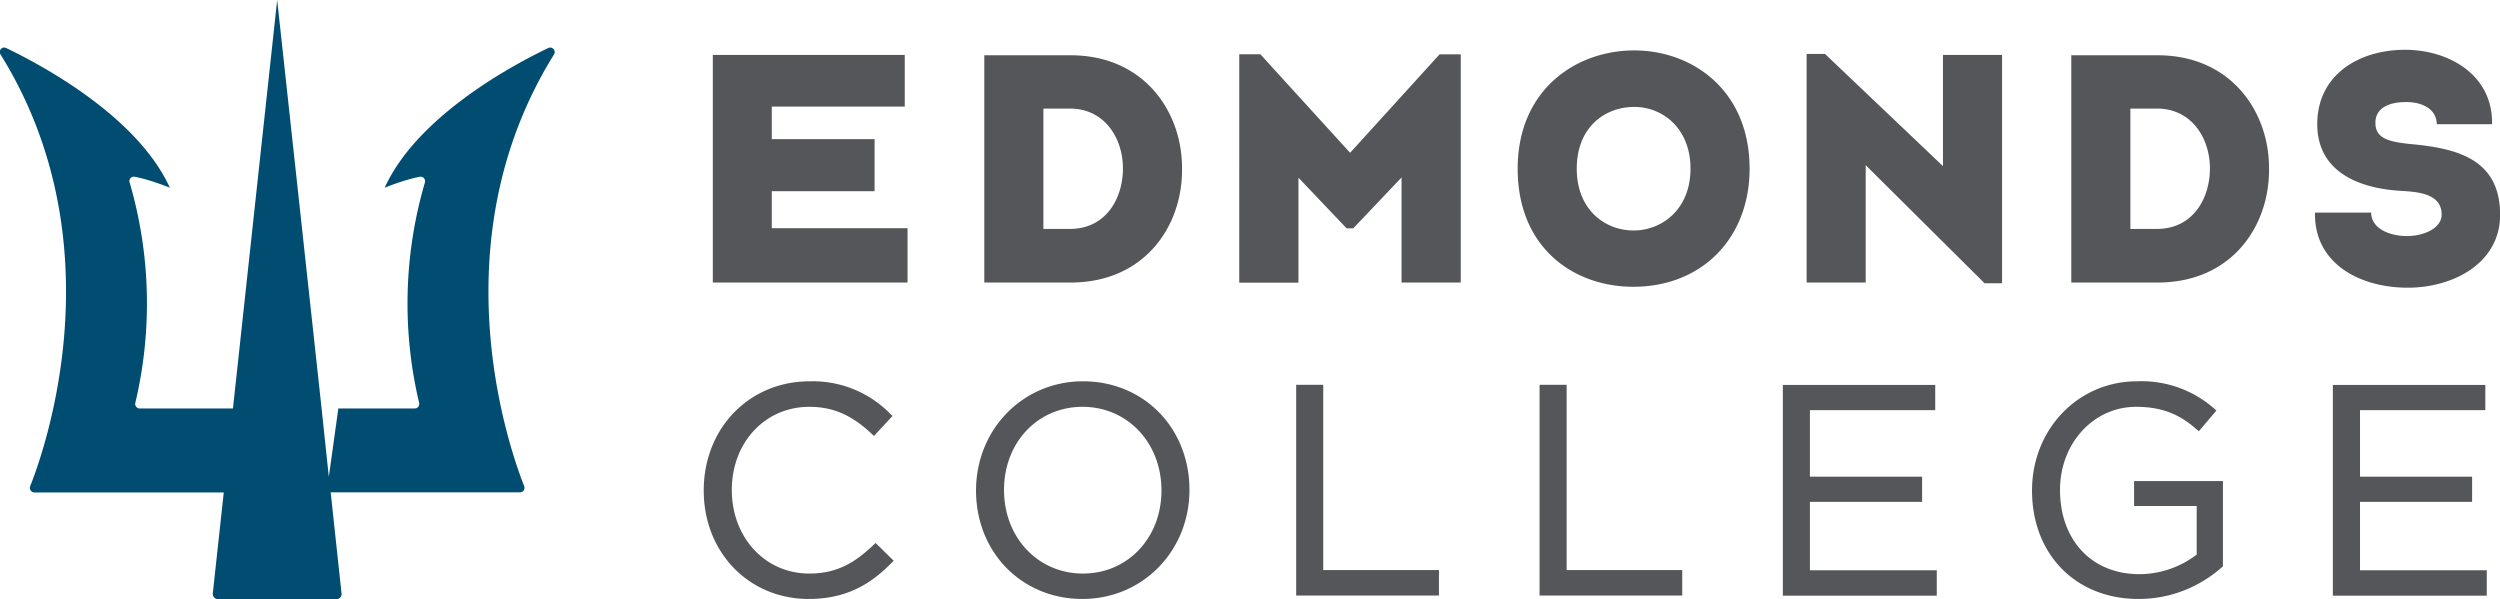
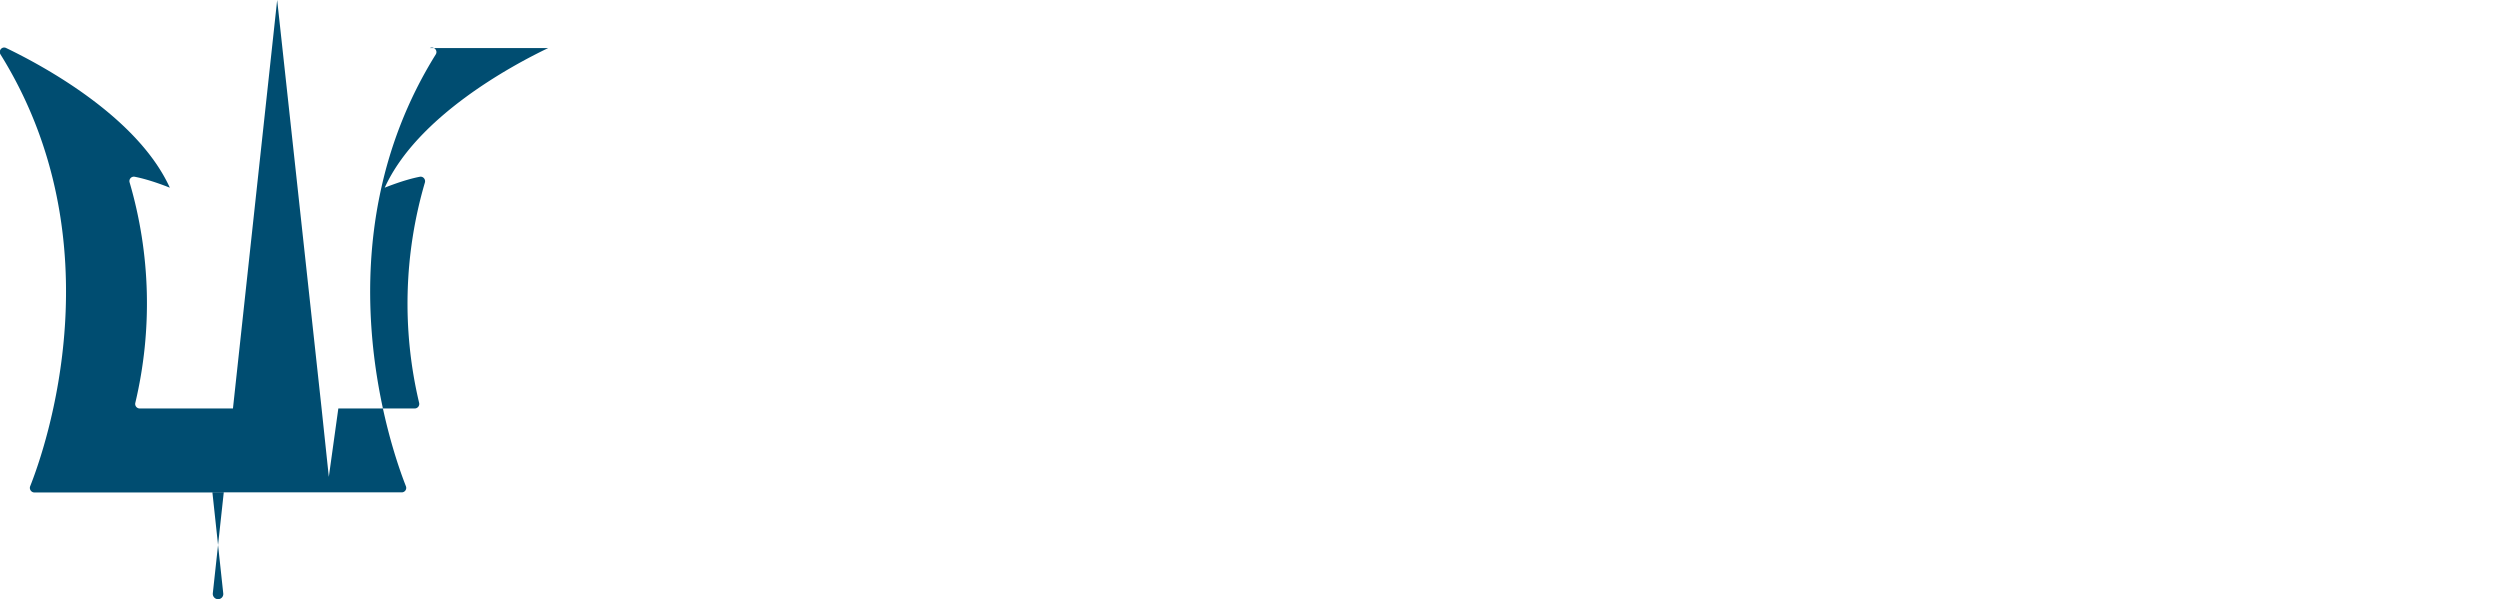
<svg xmlns="http://www.w3.org/2000/svg" viewBox="0 0 242 58">
-   <path d="M0 0h53.7v58H0Z" fill="none" />
-   <path d="M53.07 4.65c-3.49 1.67-12.7 6.62-15.83 13.52 0 0 1.83-.76 3.4-1.06.32-.06.58.25.49.56a41.63 41.63 0 0 0-.56 21.32.44.44 0 0 1-.42.55h-7.4l-.92 6.62-.7-6.62L26.83 0l-4.28 39.54h-9.03a.44.44 0 0 1-.42-.55 41.71 41.71 0 0 0-.55-21.32.43.43 0 0 1 .49-.56c1.56.3 3.4 1.06 3.4 1.06C13.3 11.27 4.08 6.32.6 4.65c-.4-.2-.78.25-.55.62 11.32 18.2 4.33 38.13 2.87 41.8-.11.28.1.6.41.6h18.33l-1.06 9.76c-.03.3.2.57.51.57h11.45a.5.5 0 0 0 .5-.57l-1.05-9.77h18.33c.3 0 .52-.3.4-.6-1.44-3.66-8.44-23.58 2.89-41.79.23-.37-.17-.81-.56-.62" fill="#004d71" />
-   <path d="M228.45 55.2v-6.62h10.85v-2.44h-10.85V39.7h12.13v-2.44h-14.76v20.4h14.9V55.2h-12.27m-21.86-6.22h6.05v4.7a9.15 9.15 0 0 1-5.55 1.9c-4.6 0-7.68-3.28-7.68-8.16 0-4.51 3.24-8.04 7.37-8.04 2.96 0 4.6 1.07 5.92 2.24l.15.12 1.7-2-.15-.13a10.63 10.63 0 0 0-7.54-2.7c-5.7 0-10.16 4.64-10.16 10.57 0 6.19 4.24 10.5 10.3 10.5 4.05 0 6.82-1.94 8.11-3.1l.07-.06v-8.25h-8.6v2.41m-31.38-.4h10.86v-2.44H175.2V39.7h12.13v-2.44h-14.75v20.4h14.9V55.2H175.2v-6.62m-23.55-11.33h-2.62v20.4h13.81v-2.47h-11.19V37.25m-23.55 0h-2.63v20.4h13.82v-2.47h-11.2V37.25m-15.66 10.23c0 4.58-3.26 8.04-7.6 8.04-4.35 0-7.64-3.48-7.64-8.1 0-4.59 3.26-8.04 7.6-8.04 4.35 0 7.64 3.48 7.64 8.1zm-7.6-10.57c-5.8 0-10.35 4.64-10.35 10.57 0 5.99 4.43 10.5 10.3 10.5 5.81 0 10.36-4.63 10.36-10.56 0-6-4.43-10.51-10.3-10.51zm-20.2 15.77c-1.77 1.7-3.52 2.84-6.29 2.84-4.28 0-7.5-3.48-7.5-8.1 0-4.59 3.22-8.04 7.5-8.04 2.31 0 4.14.8 6.12 2.69l.14.13 1.8-1.94-.15-.13a10.5 10.5 0 0 0-7.88-3.22c-5.84 0-10.25 4.54-10.25 10.57 0 5.99 4.37 10.5 10.16 10.5 4.05 0 6.36-1.8 8.1-3.57l.13-.13-1.75-1.72-.13.12m144.9-32.1c0 1.51 1.72 2.27 3.47 2.27 1.63 0 3.35-.76 3.35-2.08 0-2.1-2.44-2.2-4.04-2.3-4-.25-8-1.85-8-6.45 0-4.78 4.03-7.2 8.5-7.2 4.23 0 8.51 2.42 8.42 7.2h-5.35c-.03-1.5-1.44-2.14-2.97-2.14-1.28 0-2.97.35-2.97 2.02 0 1.48 1.25 1.82 3.34 2.04 4.66.41 8.73 1.51 8.73 6.86 0 4.63-4.47 7.05-8.95 7.05-4.62 0-9.07-2.33-8.97-7.27h5.44m-20.74 1.58c3.47 0 5.13-2.93 5.13-5.86 0-2.9-1.75-5.79-5.13-5.79h-2.57v11.65Zm.06-16.81c7.13 0 10.79 5.48 10.79 10.89.1 5.54-3.53 11.11-10.79 11.11h-8.35v-22ZM180.6 15.99v11.36h-5.72V5.22h1.78l11.42 10.86V5.32h5.72v22.1h-1.69L180.6 15.99m-22.46 6.32c2.72 0 5.5-2.04 5.5-5.98 0-3.93-2.72-5.98-5.44-5.98-2.85 0-5.57 1.96-5.57 5.98 0 3.94 2.7 5.98 5.5 5.98zm-.03 5.45c-5.8 0-11.2-3.78-11.2-11.43 0-7.61 5.6-11.45 11.29-11.45 5.6 0 11.16 3.84 11.16 11.45 0 6.74-4.63 11.43-11.26 11.43zm-18.75-22.5h2.04v22.09h-5.73V17.18L131 22.1h-.65l-4.66-4.9v10.16h-5.73V5.25H122l8.69 9.54 8.66-9.53m-35.78 16.9c3.47 0 5.13-2.93 5.13-5.86 0-2.9-1.76-5.79-5.13-5.79H101v11.65zm.06-16.81c7.13 0 10.79 5.48 10.79 10.89.1 5.54-3.54 11.11-10.8 11.11h-8.34v-22Zm-16.06 4.97H74.71v3.15h9.95v5.04h-9.95v3.58h13.14v5.26H69V5.32h18.58v5" fill="#55565a" />
+   <path d="M53.07 4.65c-3.49 1.67-12.7 6.62-15.83 13.52 0 0 1.83-.76 3.4-1.06.32-.06.58.25.49.56a41.63 41.63 0 0 0-.56 21.32.44.44 0 0 1-.42.55h-7.4l-.92 6.62-.7-6.62L26.83 0l-4.28 39.54h-9.03a.44.44 0 0 1-.42-.55 41.71 41.71 0 0 0-.55-21.32.43.43 0 0 1 .49-.56c1.56.3 3.4 1.06 3.4 1.06C13.3 11.27 4.08 6.32.6 4.65c-.4-.2-.78.25-.55.62 11.32 18.2 4.33 38.13 2.87 41.8-.11.28.1.6.41.6h18.33l-1.06 9.76c-.03.3.2.57.51.57a.5.5 0 0 0 .5-.57l-1.05-9.77h18.33c.3 0 .52-.3.4-.6-1.44-3.66-8.44-23.58 2.89-41.79.23-.37-.17-.81-.56-.62" fill="#004d71" />
</svg>